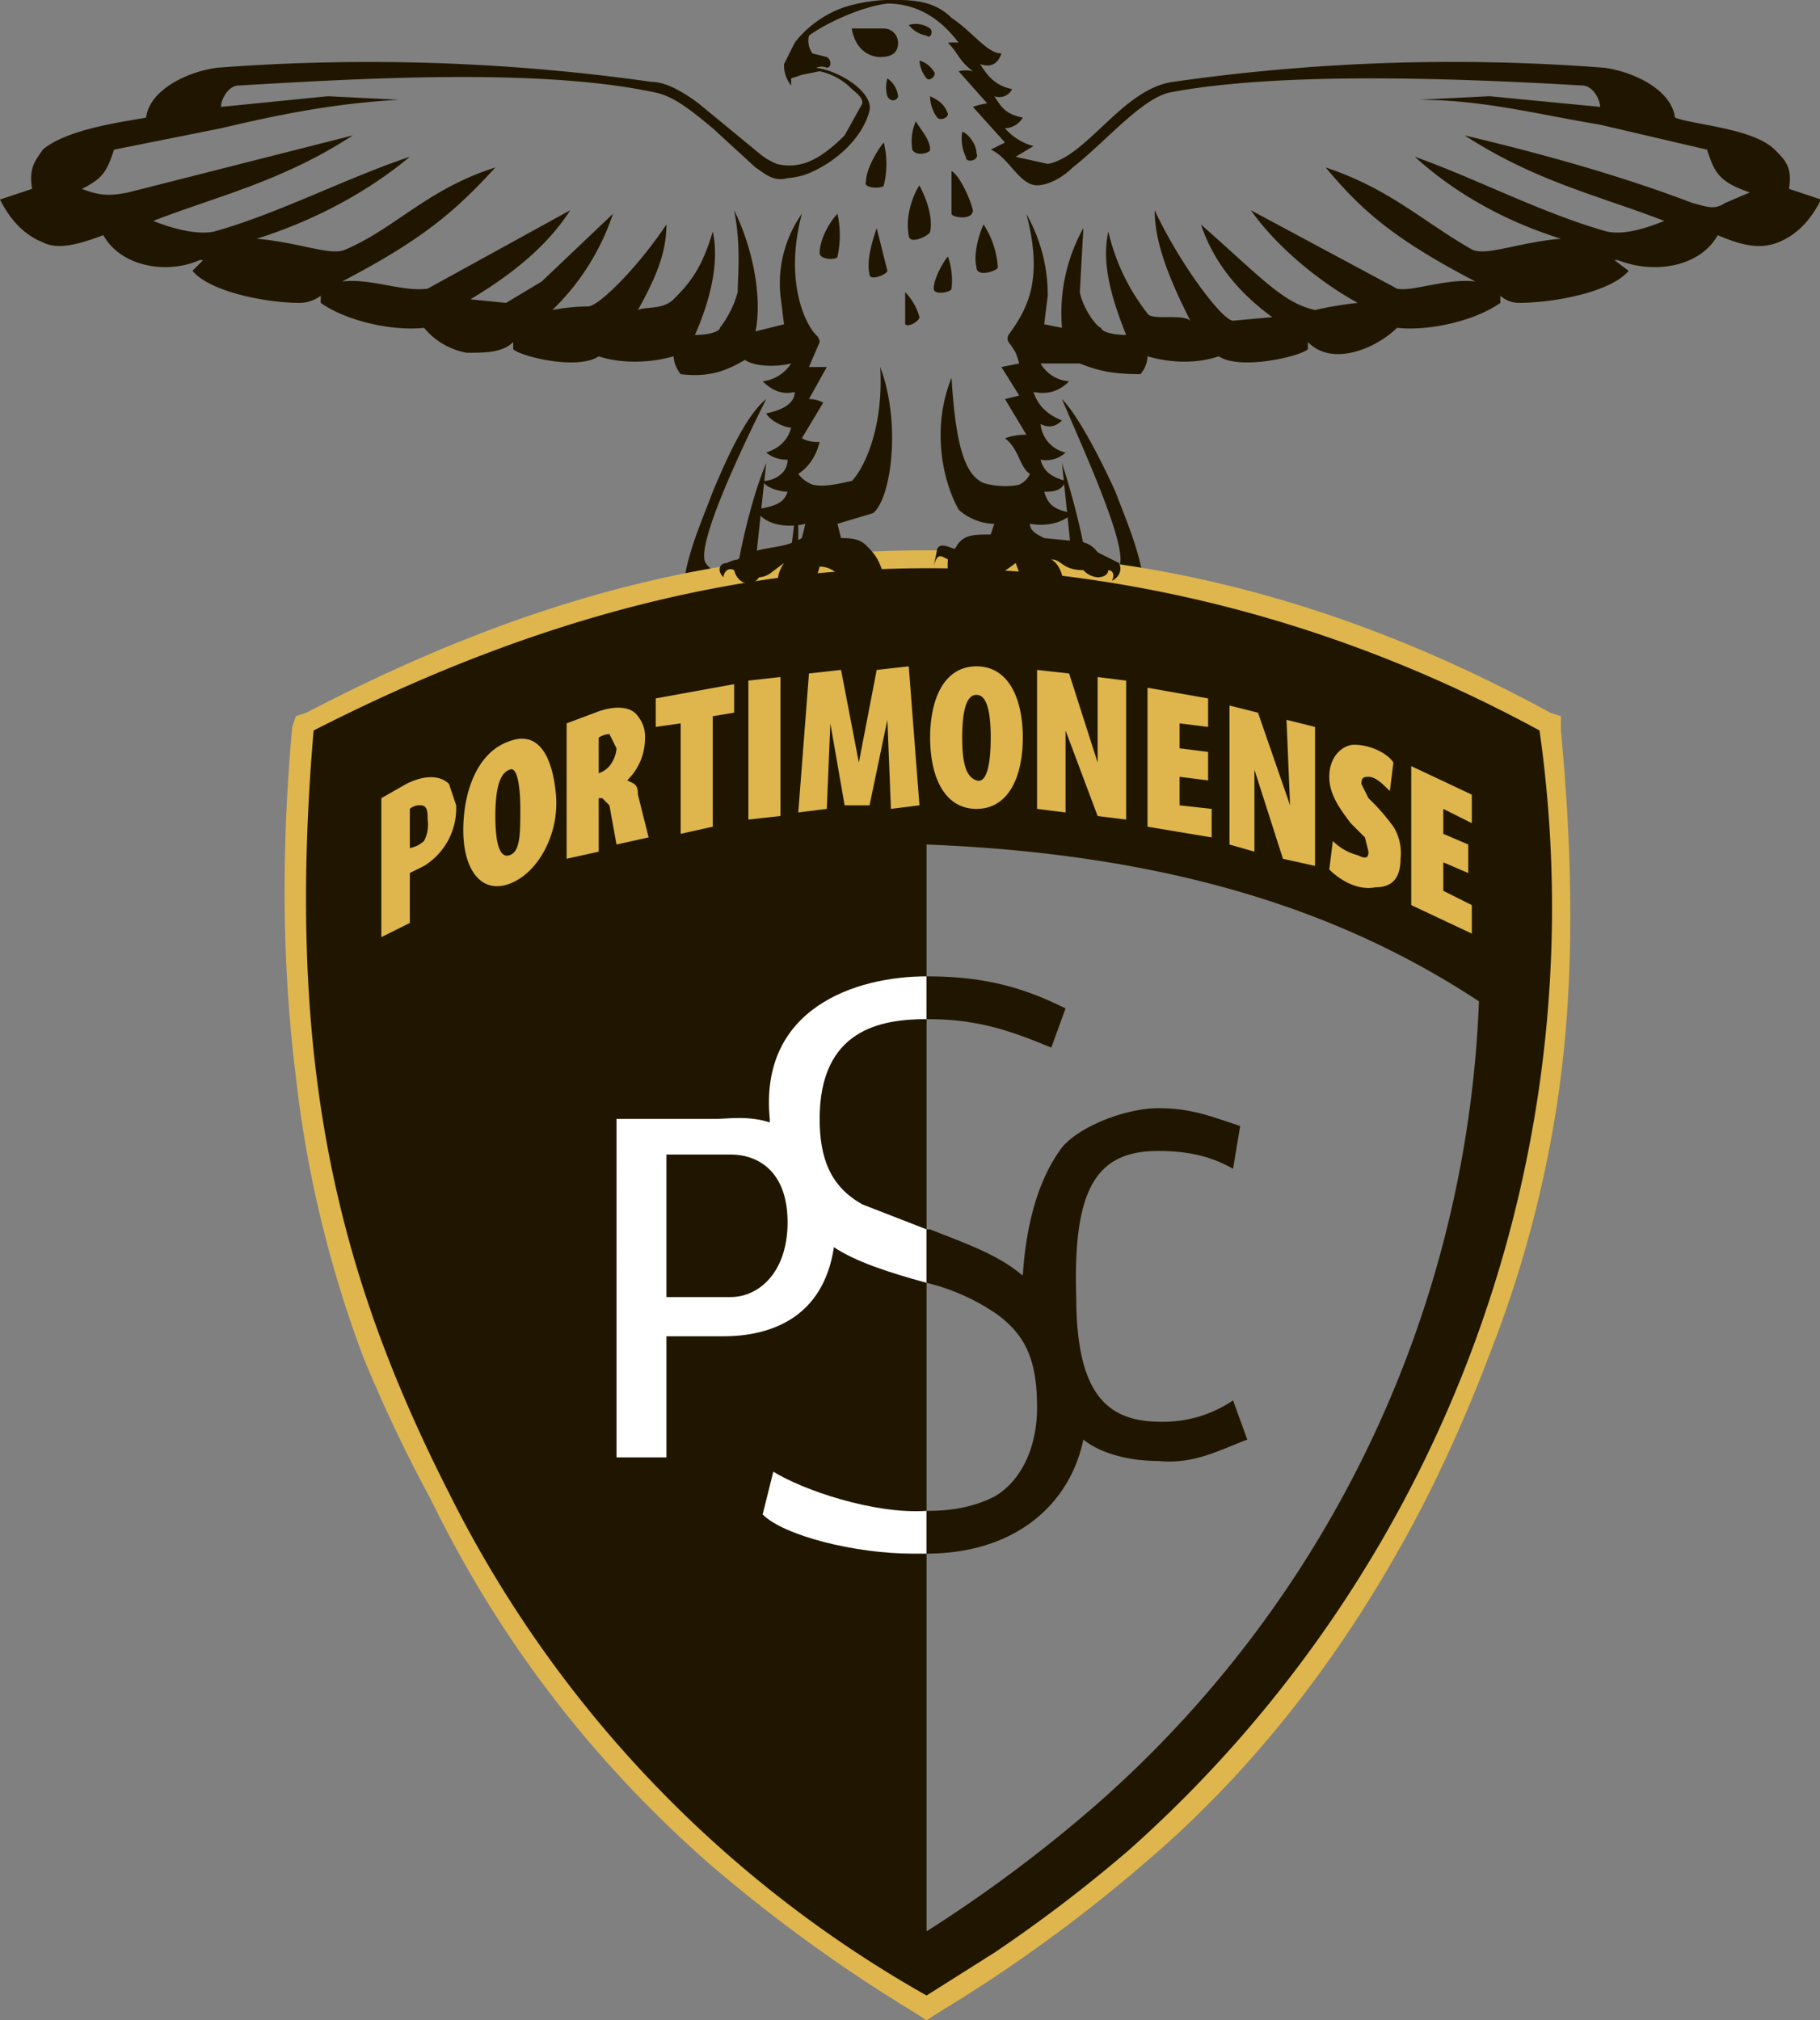
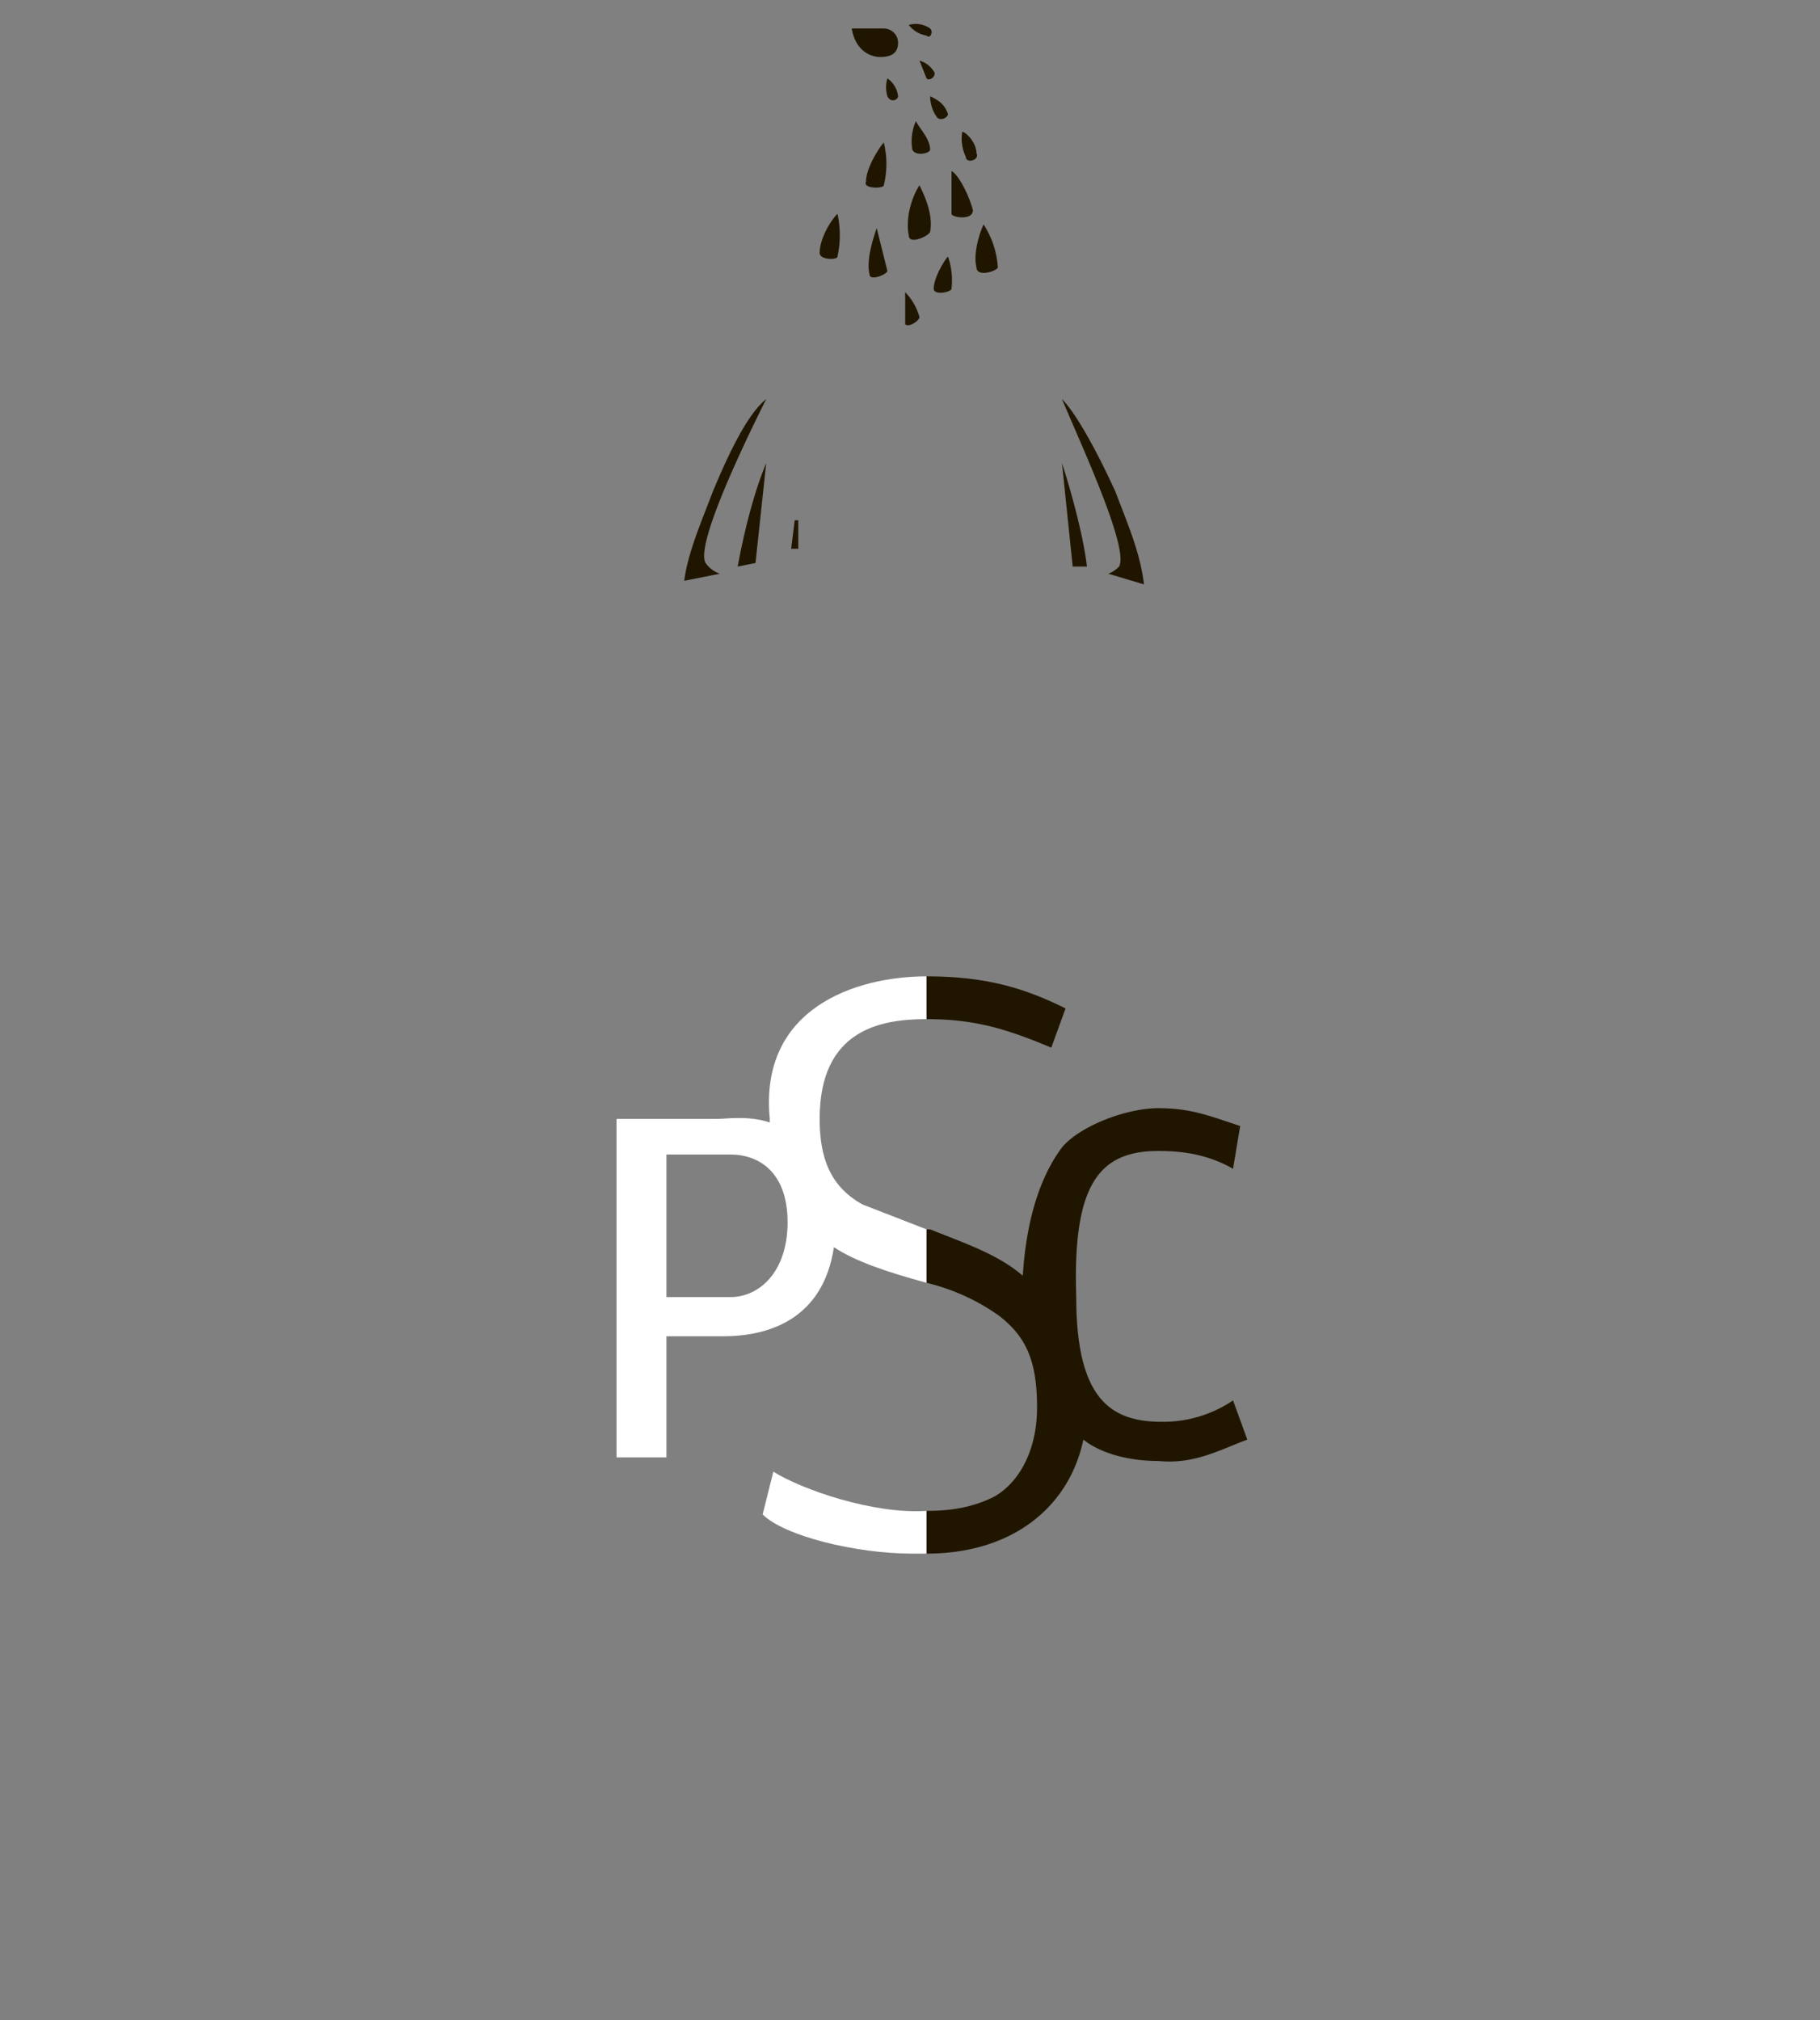
<svg xmlns="http://www.w3.org/2000/svg" viewBox="0 0 510.7 566.9">
  <rect x="0" y="0" width="510.7" height="566.9" fill="#808080" stroke="none" />
  <g fill-rule="evenodd">
    <path d="M215 112c-5 4-10 14-15 26-3 8-7 17-8 25l10-2a8 8 0 01-4-3c-3-5 11-34 17-46zM298 112c4 4 10 15 15 26 3 8 7 17 8 26l-10-3a8 8 0 003-2c3-5-11-35-16-47zM215 130c-3 7-6 18-8 29l5-1 3-28zM298 130c2 6 6 20 7 29h-4l-3-29zM223 146l-1 8h2v-8z" fill="#201600" />
-     <path d="M87 202c44-22 91-39 140-43a346 346 0 0166 0c50 5 97 20 141 44h1v2c3 32 4 64 0 96a323 323 0 01-20 78 419 419 0 01-18 41c-20 38-46 73-78 101a406 406 0 01-38 29l-19 12-2 1-1-1a458 458 0 01-40-26l-18-16c-33-28-58-62-78-100a412 412 0 01-18-40 324 324 0 01-19-78c-4-33-3-65 0-98v-1l1-1zm173 340a397 397 0 0047-35 316 316 0 00108-226c-32-21-78-41-155-44v305z" fill="#201600" />
-     <path d="M86 200c44-23 91-40 141-44a350 350 0 0166 0c51 4 98 20 142 44l3 1v4c3 32 4 65 0 97a326 326 0 01-20 78 422 422 0 01-18 41c-20 39-46 74-79 102a425 425 0 01-58 42l-3 2-3-2a431 431 0 01-58-42c-33-29-59-63-78-102a415 415 0 01-19-40 327 327 0 01-19-79c-4-32-4-65-1-98l1-3 3-1zm2 5c47-24 93-39 140-44a344 344 0 0165 0c46 5 93 19 139 44a354 354 0 01-115 314 405 405 0 01-38 29l-19 12a332 332 0 01-134-141c-31-61-46-120-38-214z" fill="#deb64d" />
-     <path d="M367 98c-2 2-19 6-25 2-6 2-13 2-20 0a8 8 0 01-2 5c-8 0-12-1-17-3h-11a10 10 0 008 5c-2 2-5 4-10 3 1 3 3 6 8 8-2 2-4 2-6 1a9 9 0 007 8 8 8 0 01-7 2c1 4 4 5 7 6-1 3-4 3-6 3 1 3 2 5 8 6-2 2-6 4-12 3 0 2 2 3 4 4l10 1a7 7 0 015 3l6 3c1 2 0 4-2 5 1-2 0-3-1-3 0 1-1 2-3 2a6 6 0 01-4-2c-6 0-6-3-9-3 2 1 4 5 3 8 0 3-2 5-3 5a9 9 0 01-7-4l-3-8a45 45 0 01-8 5c-4 2-6 0-10 1a14 14 0 01-1-7c-2-1-3-2-4 2l1-5c1-2 4 0 5 0 2-4 5-4 10-4l1-3c-4 0-8-2-10-4-4-7-8-22-2-37 1 16 3 26 8 29 1 1 7 2 11 1a6 6 0 003-3c-3-2-3-7-7-10a17 17 0 016-1l-6-10 4-1-5-8 5-1a30 30 0 00-1-3 22 22 0 00-2-3 2 2 0 010-2c5-7 10-15 5-34 5 9 6 17 6 23l-1 8 5 1a49 49 0 016-28l-1 18c1 5 5 10 6 10 0 1 3 2 7 2-4-10-7-20-5-29a59 59 0 0011 23c1 2 10 0 12 2-5-10-10-21-10-31 7 15 19 31 22 31l11-1c-11-8-17-17-20-26 17 15 23 22 32 24a103 103 0 0112-2c-11-6-23-16-30-26l41 22c4 1 14-3 22-2-23-12-32-20-42-32 18 6 27 15 41 23 4 2 13-2 25-3-16-5-30-13-41-23 17 6 36 16 54 21 5 1 11-1 16-3-18-7-36-11-56-24 21 5 43 11 64 19 4 1 6 2 9 0l7-3c-9-3-10-6-12-12l-30-7c-18-3-33-7-51-7l20-1 31 3c0-2-2-6-5-6-34-2-85-4-116 2-8 2-18 14-27 21-3 3-7 5-10 5-5 0-8-8-13-10l4-2-9-10a20 20 0 014-1l-8-9a8 8 0 014 0c-4-3-4-5-7-8a13 13 0 013 0c-6-8-13-11-20-11-8 1-18 6-22 9a6 6 0 001 5l4 1a2 2 0 011 2 1 1 0 01-1 1 4 4 0 00-3 0c7 1 16 7 15 12-2 8-10 15-18 18a23 23 0 01-5 1c-4 1-6-1-9-3l-12-11c-6-5-11-9-16-10-32-7-83-4-117-2-3 0-5 4-5 6l30-3 20 1c-18 1-33 4-50 8l-30 6c-2 6-3 8-9 11 5 2 8 2 13 1l63-16C79 51 61 55 43 62c5 2 12 4 17 3 18-5 37-15 55-21-12 10-27 18-43 23 12 1 21 5 25 3 14-6 23-17 42-23-11 12-20 20-43 32 8-1 17 3 24 2l40-22c-7 11-18 19-28 25l10 1 10-6 20-19a67 67 0 01-17 27 56 56 0 0110-1c3 0 14-11 22-23 0 8-3 15-8 24 2-1 7 0 10-3 5-5 8-9 11-19 2 9-1 20-5 29 4 0 7-1 7-2a29 29 0 005-10c0-4 1-13-1-23 5 10 8 24 6 34l8-2-1-8a34 34 0 016-23c-5 19 1 31 4 34a3 3 0 011 2l-3 7h5l-5 9a8 8 0 014 1l-6 10a9 9 0 005 1c-1 4-3 7-6 9a9 9 0 004 3c4 1 10-1 11-1 3-3 9-14 8-32 6 16 3 37-2 41l-10 3 1 4c2 0 5 0 7 2s4 4 5 9l-4 2c-5-1-5 3-8-1-1-3-4-4-6-4l-2 7a7 7 0 01-6 2c-2-1-6-4-2-10 1 0 1 0 0 0l-4 3a6 6 0 01-3 1c-2 3-6 2-7-2-2-1-3 1-3 2-2-2-1-4 1-4a9 9 0 013-1c4-3 9-3 13-4a18 18 0 005-2l1-4c-4 1-11 1-14-4 6-1 8-2 9-5-2 0-6-1-7-3 3 0 7-2 7-6a9 9 0 01-6-2c3-1 6-3 7-7-2 0-6-2-7-4 5-1 8-3 8-6-4 1-7-1-9-3a11 11 0 008-5c-4 1-10 1-13-1-5 3-10 5-18 4a9 9 0 01-2-5c-7 2-15 2-21 0-6 4-22 0-24-2v-2c-3 3-8 3-13 3a20 20 0 01-12-7c-9 1-22-2-29-7v-2a10 10 0 01-6 2c-9 0-25-3-30-9l3-3h-1c-9 4-22 2-27-7-8 3-13 4-17 2-5-2-9-6-12-12l9-3c-1-6 1-8 3-11 7-6 24-8 29-9 1-8 12-13 20-14a565 565 0 01122 4c4 0 9 3 13 6l17 14a18 18 0 005 3 14 14 0 007 0c4-1 8-4 12-8l5-9c0-2-2-3-4-5a18 18 0 00-8-4l-5 1-3 1v2a9 9 0 01-2-6l3-6c3-4 8-8 14-10a44 44 0 0115-2c6 0 11 1 15 5 6 4 10 10 14 10-1 3-3 4-6 3 2 3 4 6 9 7a4 4 0 01-5 2c2 3 3 5 8 6a6 6 0 01-5 3 16 16 0 008 5l-5 3 9 2c11-2 21-21 35-23a553 553 0 01121-4c8 1 19 6 20 14 5 2 22 3 28 9 3 3 5 5 4 11l9 3c-3 6-7 10-12 12s-10 1-17-2c-5 9-18 11-28 7h-1l4 3c-5 6-21 9-31 9a8 8 0 01-5-2v2c-7 5-20 8-29 7-3 3-8 6-13 7s-9 0-12-3v2z" fill="#201600" />
    <path d="M173 314h28c3 0 9-1 15 1v-1c-3-31 24-40 44-40v12c-13 0-30 3-30 28 0 11 3 19 12 24l18 7v15c-11-3-20-6-26-10-3 20-18 25-31 25h-16v34h-14zm87 122h-4c-16 0-36-5-42-11l3-12c8 5 28 12 43 11v12zm-73-112v40h18c8 0 16-7 16-21s-8-19-16-19z" fill="#fff" />
    <g fill="#201600">
-       <path d="M260 274c16 0 27 3 39 9l-4 11c-12-5-21-8-35-8v-12zm0 71h1c10 4 19 7 26 13 1-16 5-28 11-36 5-6 18-11 27-11s14 2 23 5l-2 12c-7-4-14-5-21-5-17 0-24 10-23 41 0 29 10 35 24 35a35 35 0 0020-6l4 11c-8 3-15 7-25 6-8 0-16-2-21-6-4 19-20 32-44 32v-12c7 0 13-1 19-4 7-4 12-13 12-25 0-13-3-20-11-26a59 59 0 00-20-9zM239 8c1 6 5 8 8 8s5-1 5-4a4 4 0 00-4-4h-9zM258 52c-2 3-4 9-3 14 0 3 6 0 6-1 1-5-2-11-3-13zM235 60c-2 2-5 7-5 11 0 2 5 2 5 1a28 28 0 000-12zM246 64c-1 3-3 9-2 13 0 2 5 0 5-1l-3-12zM267 48c2 1 5 7 6 11 0 3-6 2-6 1V48zM276 63c-1 2-3 8-2 12 0 3 6 1 6 0a25 25 0 00-4-12zM248 40c-1 1-5 7-5 11-1 2 5 2 5 1a25 25 0 000-12zM270 37c1 0 4 3 4 6 1 2-3 3-3 1a12 12 0 01-1-7zM261 27c2 1 4 2 5 5 0 1-2 2-3 1a10 10 0 01-2-6zM258 17a7 7 0 014 3c1 1-1 3-2 2a9 9 0 01-2-5zM249 22a7 7 0 013 5c0 1-2 2-3 0a9 9 0 010-5zM255 7a7 7 0 016 1c1 1 0 3-1 2a8 8 0 01-5-3zM257 34c1 2 4 5 4 8 0 1-4 2-5 0a14 14 0 011-8zM266 72c-1 1-4 6-4 9 0 2 5 1 5 0a20 20 0 00-1-9zM254 82v9c1 1 4-1 4-2a16 16 0 00-4-7z" />
+       <path d="M260 274c16 0 27 3 39 9l-4 11c-12-5-21-8-35-8v-12zm0 71h1c10 4 19 7 26 13 1-16 5-28 11-36 5-6 18-11 27-11s14 2 23 5l-2 12c-7-4-14-5-21-5-17 0-24 10-23 41 0 29 10 35 24 35a35 35 0 0020-6l4 11c-8 3-15 7-25 6-8 0-16-2-21-6-4 19-20 32-44 32v-12c7 0 13-1 19-4 7-4 12-13 12-25 0-13-3-20-11-26a59 59 0 00-20-9zM239 8c1 6 5 8 8 8s5-1 5-4a4 4 0 00-4-4h-9zM258 52c-2 3-4 9-3 14 0 3 6 0 6-1 1-5-2-11-3-13zM235 60c-2 2-5 7-5 11 0 2 5 2 5 1a28 28 0 000-12zM246 64c-1 3-3 9-2 13 0 2 5 0 5-1l-3-12zM267 48c2 1 5 7 6 11 0 3-6 2-6 1V48zM276 63c-1 2-3 8-2 12 0 3 6 1 6 0a25 25 0 00-4-12zM248 40c-1 1-5 7-5 11-1 2 5 2 5 1a25 25 0 000-12zM270 37c1 0 4 3 4 6 1 2-3 3-3 1a12 12 0 01-1-7zM261 27c2 1 4 2 5 5 0 1-2 2-3 1a10 10 0 01-2-6zM258 17a7 7 0 014 3c1 1-1 3-2 2zM249 22a7 7 0 013 5c0 1-2 2-3 0a9 9 0 010-5zM255 7a7 7 0 016 1c1 1 0 3-1 2a8 8 0 01-5-3zM257 34c1 2 4 5 4 8 0 1-4 2-5 0a14 14 0 011-8zM266 72c-1 1-4 6-4 9 0 2 5 1 5 0a20 20 0 00-1-9zM254 82v9c1 1 4-1 4-2a16 16 0 00-4-7z" />
    </g>
    <g fill="#deb64d">
-       <path d="M274 187c9 0 13 9 13 20s-4 20-13 20-13-9-13-20 4-20 13-20zm0 8c3 0 4 5 4 12s-1 13-4 12-4-5-4-12 1-12 4-12zM143 208c8-3 12 4 13 15s-5 22-13 25-13-4-13-15 4-22 13-25zm0 8c2-1 3 4 3 11s0 12-3 13-4-4-4-11 1-12 4-13zM210 191l9-1v39l-9 1zM227 189l9-1 5 26 5-26 9-1 3 39-8 1-1-25-5 24h-7l-4-23-1 24-8 1zM206 192v8l-6 1v31l-9 2v-31l-7 1v-8zM291 188v39l8 1v-23l9 24 8 1v-39l-8-1v24l-8-25zM345 198v39l7 2v-23l8 25 9 2v-39l-8-2 1 24-9-26zM396 215v39l17 8v-8l-8-4v-8l7 3v-8l-7-3v-7l8 4v-8zM322 193v39l18 3v-8l-9-1v-8l8 1v-8l-8-1v-7l8 1v-8zM107 224l7-4c6-3 10-2 12 0l2 6a19 19 0 01-9 17l-4 2v14l-8 4zm8 3v11a8 8 0 004-2 10 10 0 001-6c0-2 0-4-2-4a4 4 0 00-3 1zM159 203l8-3c5-2 10-2 12 1a9 9 0 012 6c0 5-2 9-5 12 2 1 3 1 3 4l3 12-9 2-2-11-2-2h-1v15l-9 2v-38zm9 4v10a7 7 0 003-2 9 9 0 002-5l-2-4a6 6 0 00-3 1zM391 214l-1 8c-2-2-4-4-6-4-1 0-2 0-2 2l2 4a59 59 0 017 8 14 14 0 012 9c0 7-4 8-7 8-5 1-10-2-13-5l1-8a15 15 0 007 4c2 1 3 1 3-1l-1-4-4-4c-3-4-6-8-6-13 0-6 4-9 7-9 4 0 9 2 11 5z" />
-     </g>
+       </g>
  </g>
</svg>